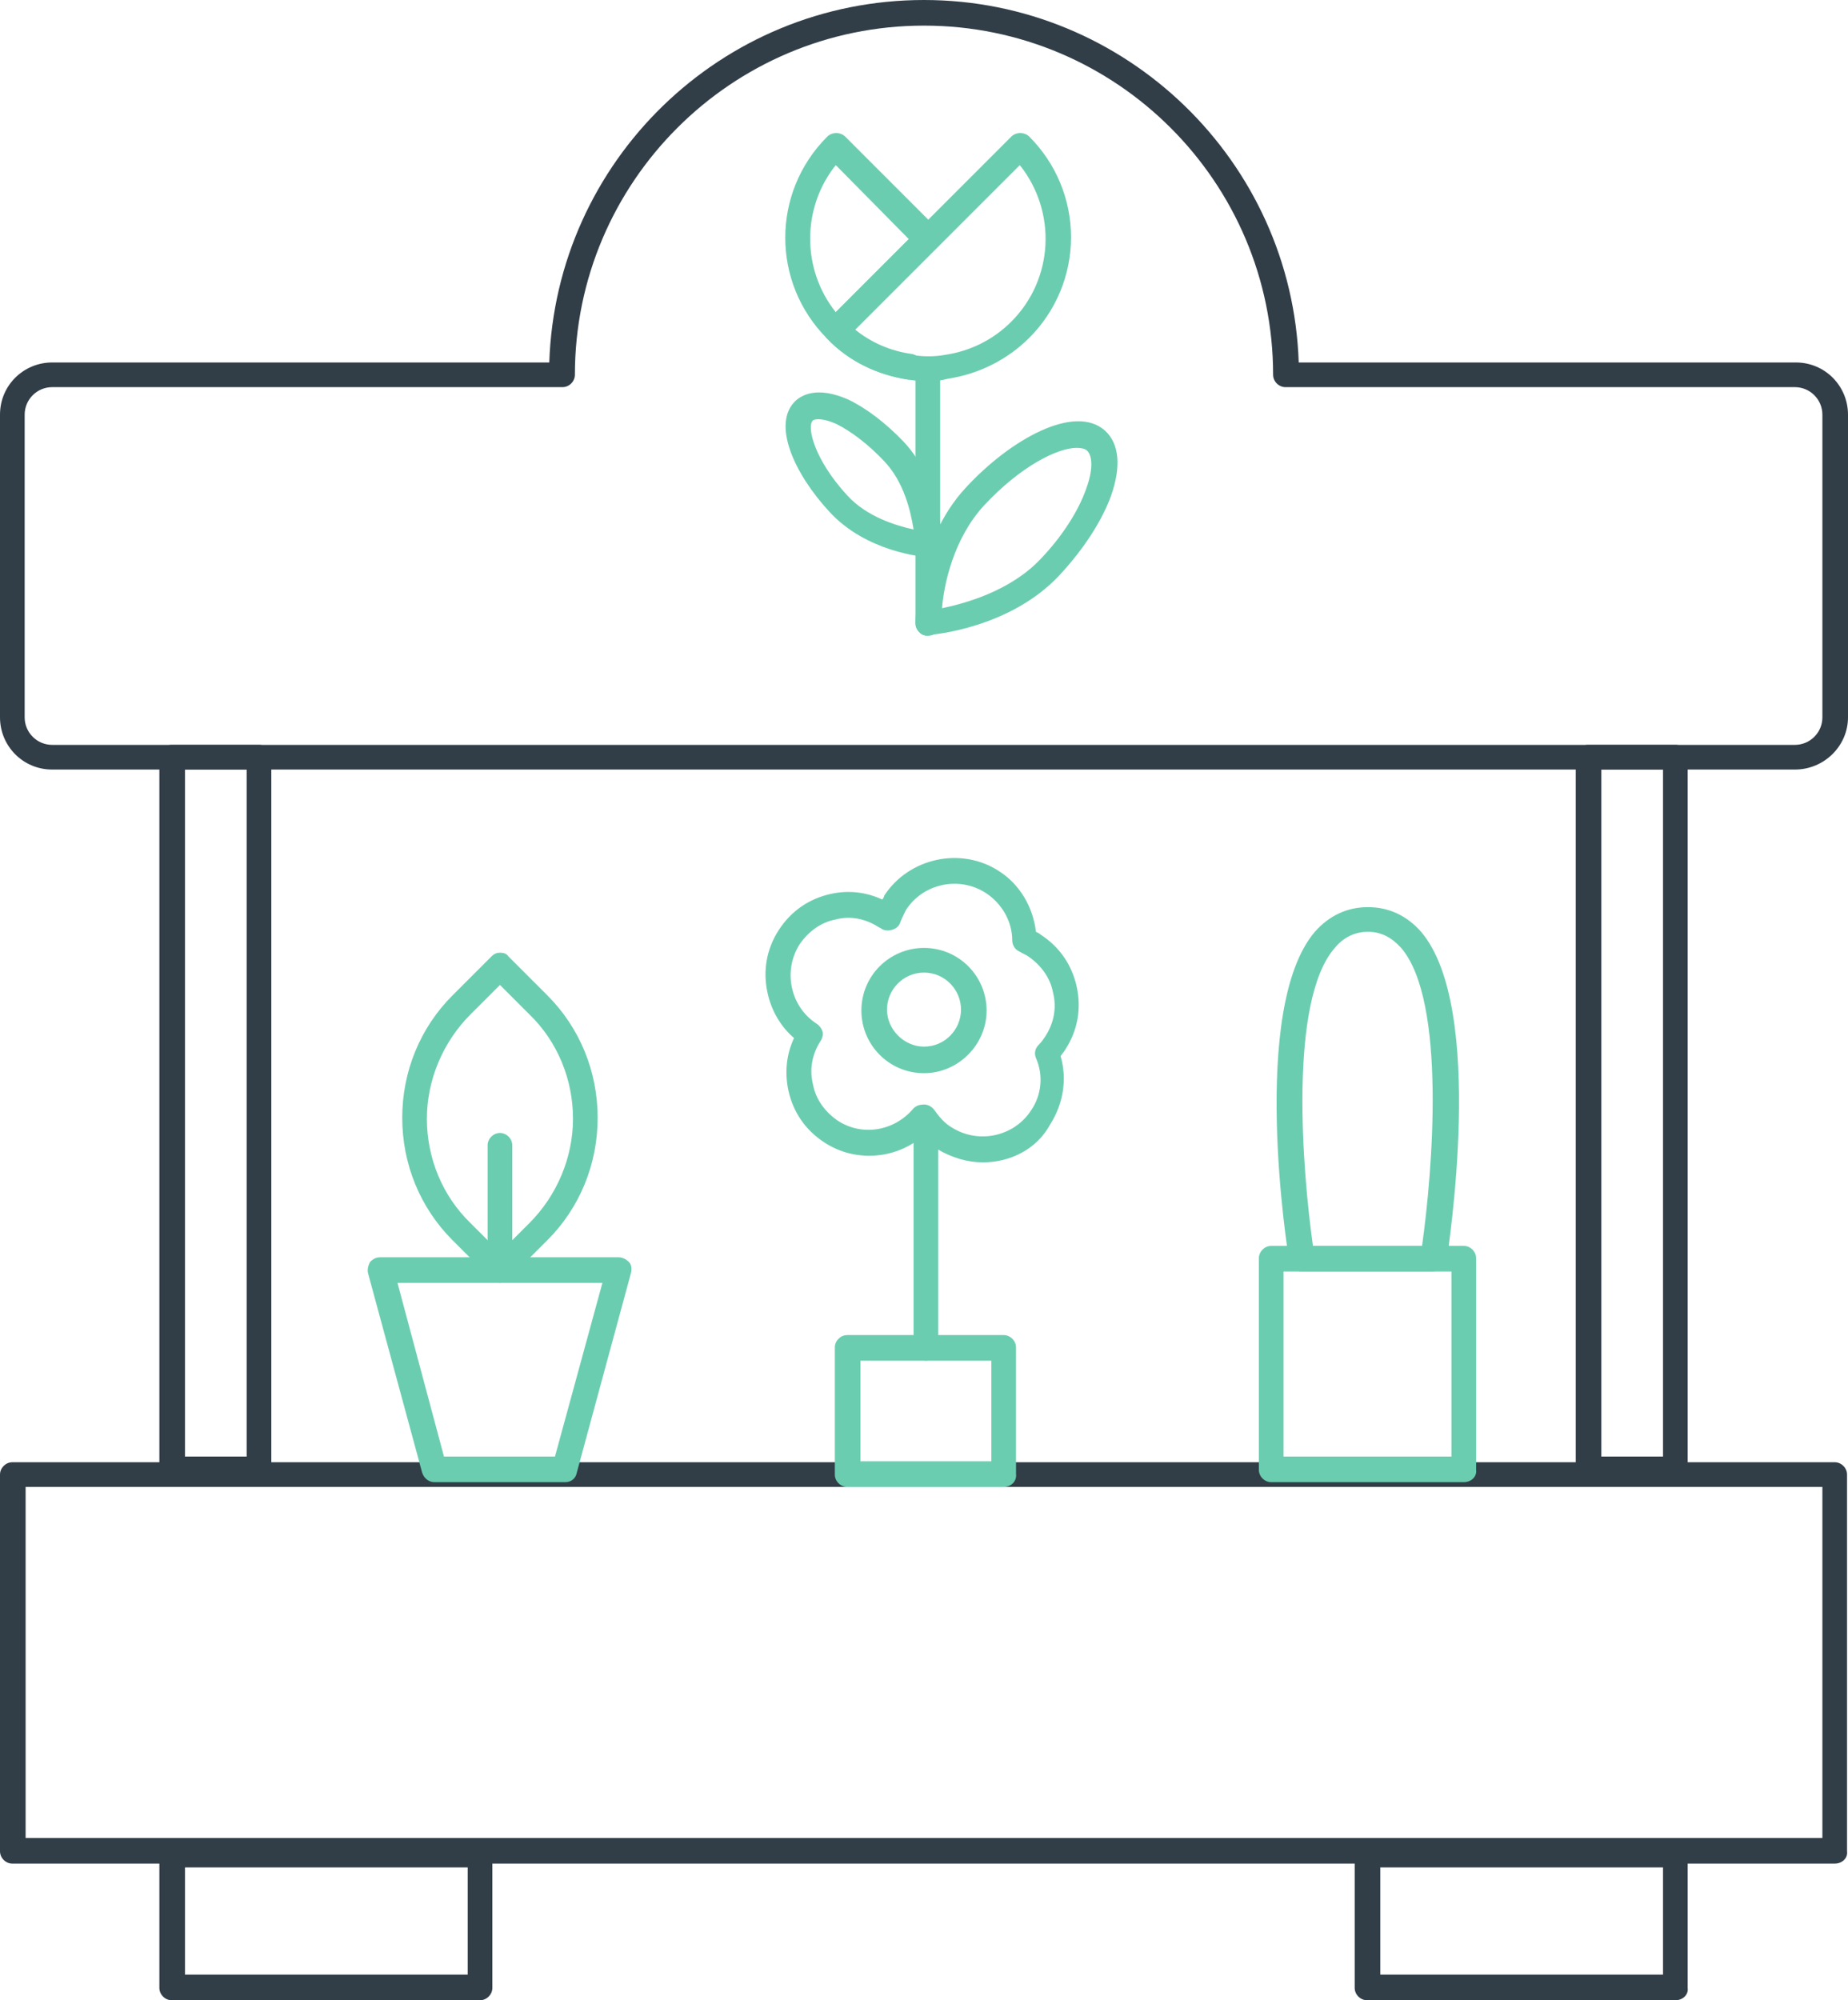
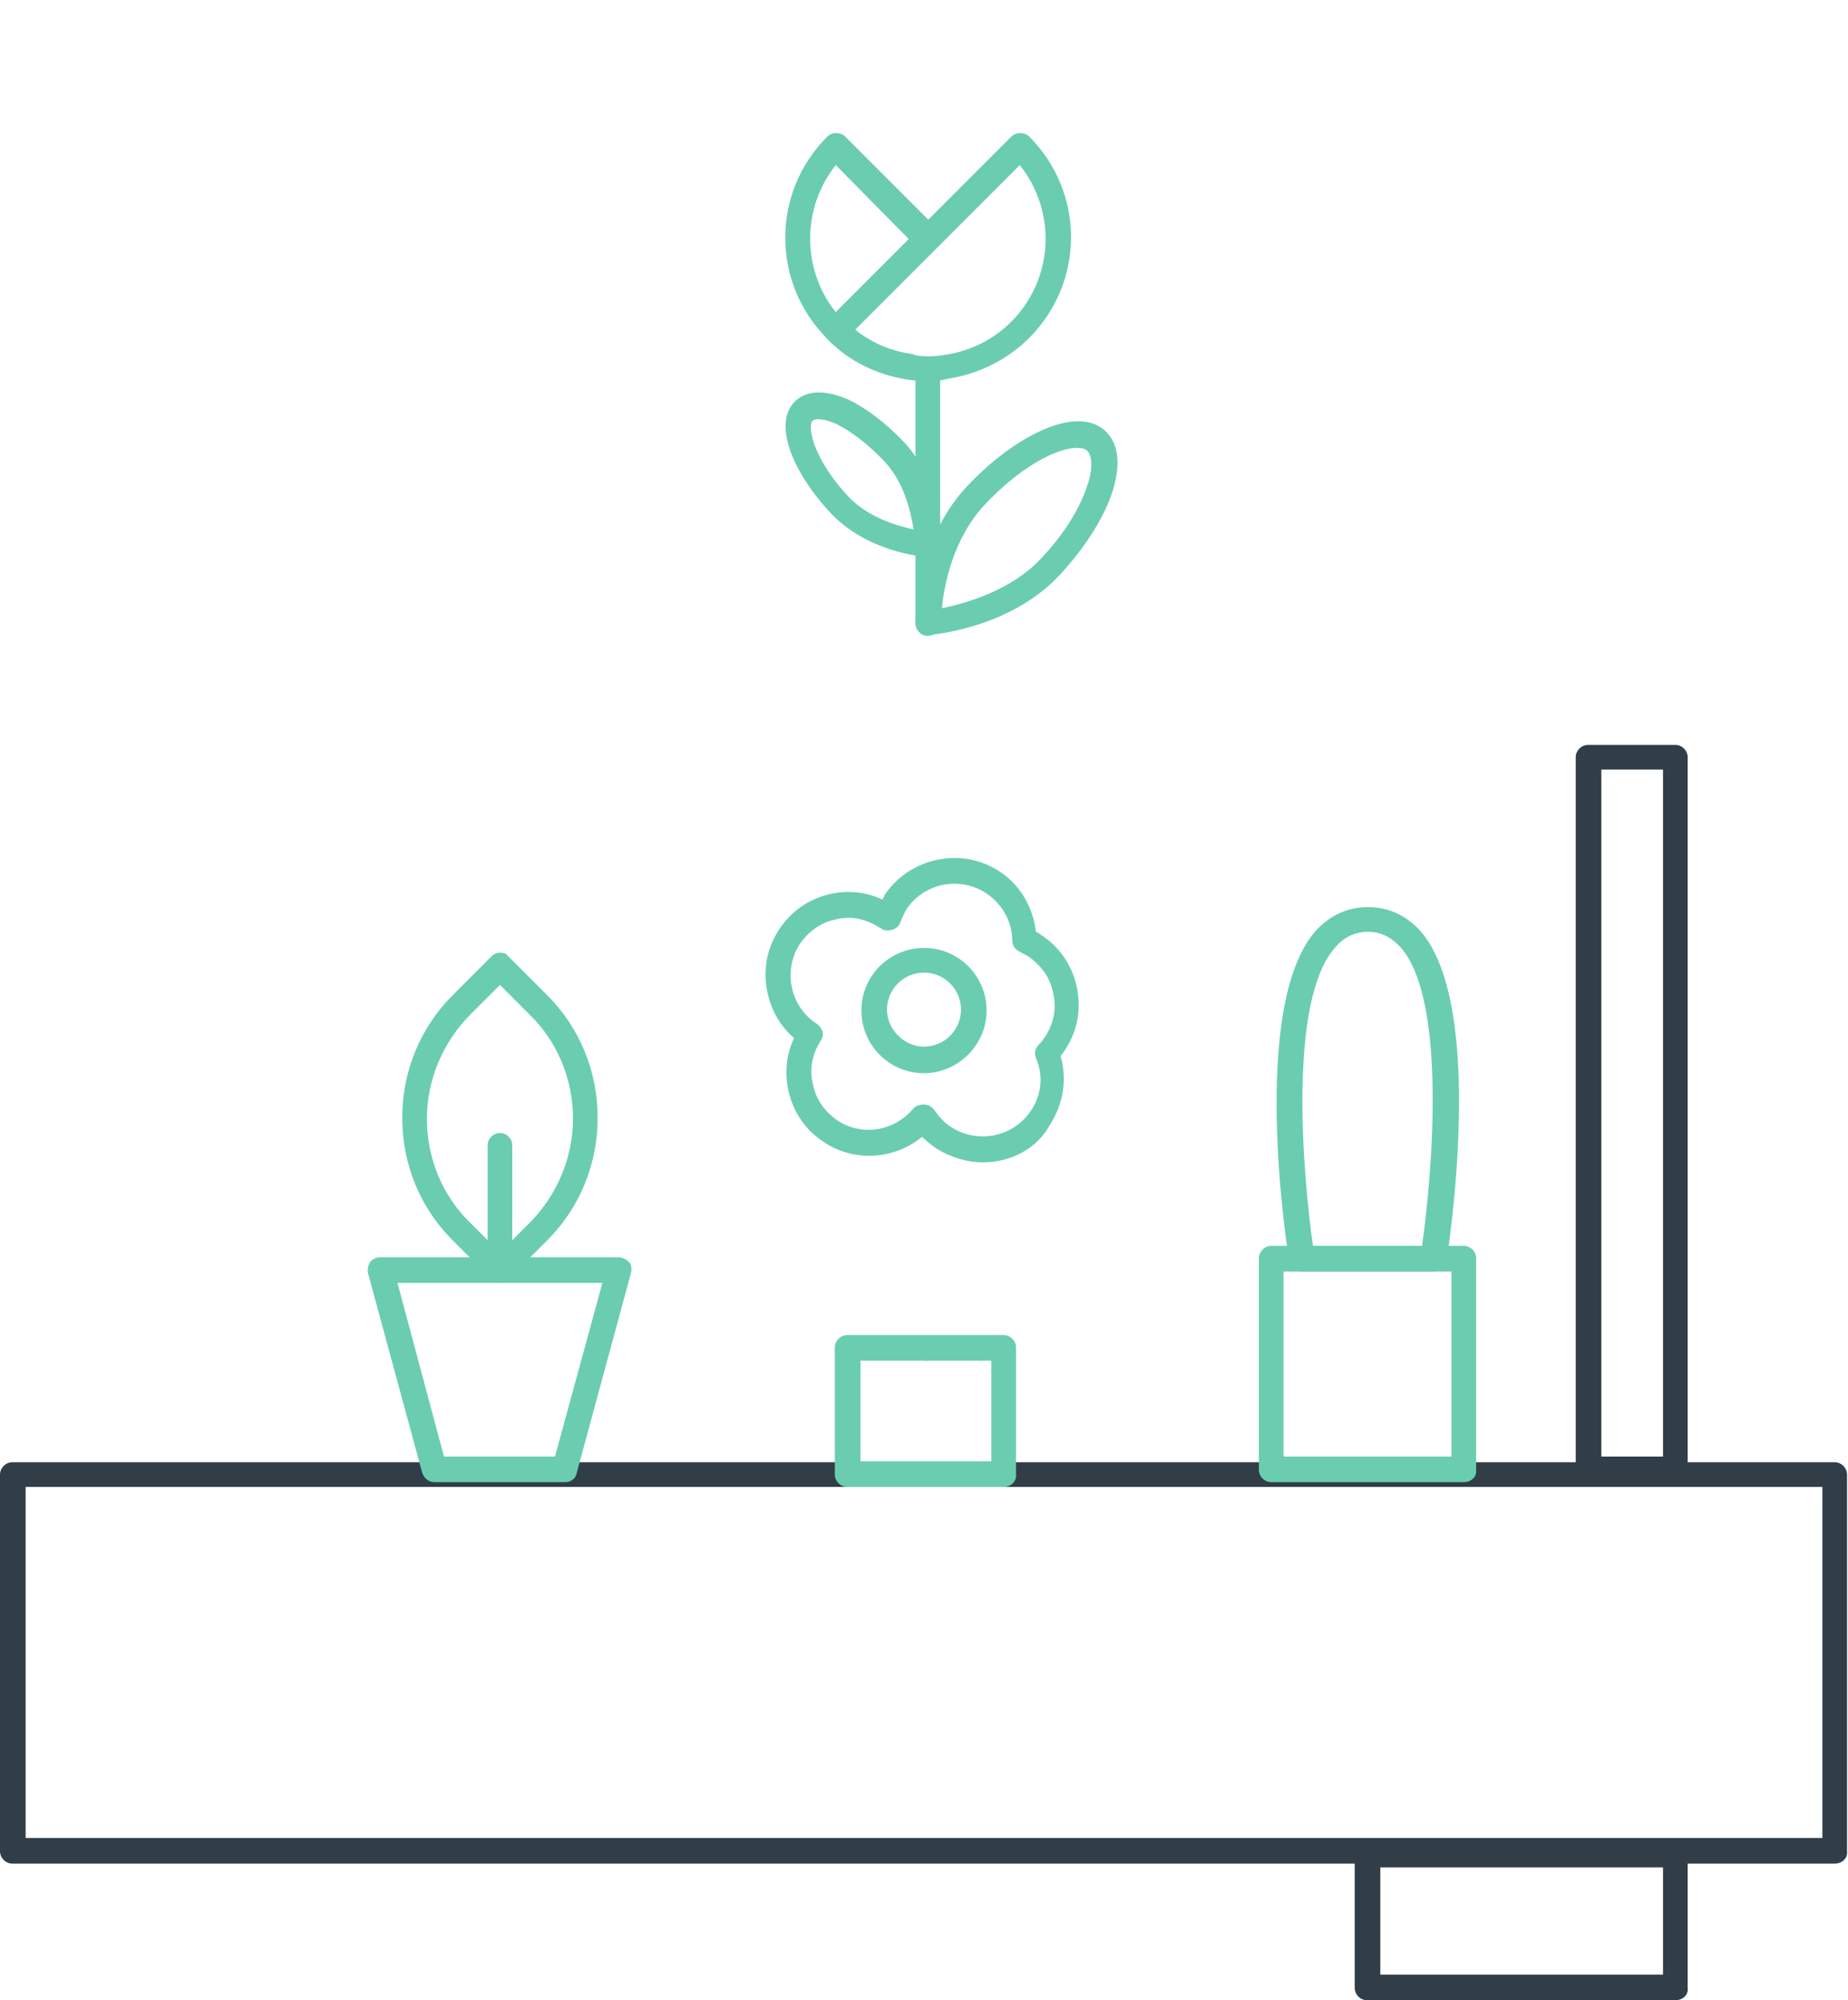
<svg xmlns="http://www.w3.org/2000/svg" id="sw-js-blob-svg" x="0px" y="0px" viewBox="0 0 194.8 210.8" style="enable-background:new 0 0 194.8 210.8;" xml:space="preserve">
  <style type="text/css"> .st0{fill:#313E48;} .st1{fill:#6BCDB0;} </style>
  <g>
    <g>
-       <path class="st0" d="M189.2,81.1H5.5c-3.1,0-5.5-2.5-5.5-5.5V43.7c0-3.1,2.5-5.5,5.5-5.5h52.4C58.6,17,76,0,97.4,0 c21.3,0,38.8,17,39.5,38.2h52.4c3.1,0,5.5,2.5,5.5,5.5v31.9C194.8,78.6,192.3,81.1,189.2,81.1z M5.5,40.8c-1.6,0-2.9,1.3-2.9,2.9 v31.9c0,1.6,1.3,2.9,2.9,2.9h183.7c1.6,0,2.9-1.3,2.9-2.9V43.7c0-1.6-1.3-2.9-2.9-2.9h-53.7c-0.7,0-1.3-0.6-1.3-1.3 c0-20.3-16.5-36.8-36.8-36.8c-20.3,0-36.8,16.5-36.8,36.8c0,0.7-0.6,1.3-1.3,1.3H5.5z" />
-     </g>
+       </g>
    <g>
      <path class="st0" d="M193.4,196.4H1.3c-0.7,0-1.3-0.6-1.3-1.3v-39.7c0-0.7,0.6-1.3,1.3-1.3h192.1c0.7,0,1.3,0.6,1.3,1.3v39.7 C194.8,195.8,194.2,196.4,193.4,196.4z M2.7,193.7h189.4v-37H2.7V193.7z" />
    </g>
    <g>
-       <path class="st0" d="M50.6,210.8H18.1c-0.7,0-1.3-0.6-1.3-1.3v-13.9c0-0.7,0.6-1.3,1.3-1.3h32.5c0.7,0,1.3,0.6,1.3,1.3v13.9 C51.9,210.2,51.3,210.8,50.6,210.8z M19.5,208.1h29.8v-11.3H19.5V208.1z" />
-     </g>
+       </g>
    <g>
      <path class="st0" d="M176.6,210.8h-32.5c-0.7,0-1.3-0.6-1.3-1.3v-13.9c0-0.7,0.6-1.3,1.3-1.3h32.5c0.7,0,1.3,0.6,1.3,1.3v13.9 C178,210.2,177.4,210.8,176.6,210.8z M145.5,208.1h29.8v-11.3h-29.8V208.1z" />
    </g>
    <g>
-       <path class="st0" d="M27.3,156.2h-9.2c-0.7,0-1.3-0.6-1.3-1.3V79.8c0-0.7,0.6-1.3,1.3-1.3h9.2c0.7,0,1.3,0.6,1.3,1.3v75.1 C28.7,155.6,28.1,156.2,27.3,156.2z M19.5,153.5H26V81.1h-6.5V153.5z" />
-     </g>
+       </g>
    <g>
      <path class="st0" d="M176.6,156.2h-9.2c-0.7,0-1.3-0.6-1.3-1.3V79.8c0-0.7,0.6-1.3,1.3-1.3h9.2c0.7,0,1.3,0.6,1.3,1.3v75.1 C178,155.6,177.4,156.2,176.6,156.2z M168.8,153.5h6.5V81.1h-6.5V153.5z" />
    </g>
    <g>
      <g>
        <path class="st1" d="M97.8,40.2c-0.7,0-1.4-0.1-2.1-0.2c-3.2-0.5-6.2-1.9-8.5-4.3c-0.5-0.5-0.5-1.4,0-1.9l19.4-19.4 c0.5-0.5,1.4-0.5,1.9,0c2.8,2.8,4.4,6.6,4.4,10.6c0,4-1.6,7.8-4.4,10.6l0,0l0,0c-2.3,2.3-5.3,3.8-8.5,4.3 C99.2,40.1,98.5,40.2,97.8,40.2z M90.1,34.8c1.7,1.4,3.8,2.3,6,2.6c1.2,0.2,2.4,0.2,3.5,0c2.7-0.4,5.1-1.6,7-3.5l0,0 c4.5-4.5,4.8-11.6,0.9-16.5L90.1,34.8z" />
      </g>
      <g>
        <path class="st1" d="M95.9,40c-0.1,0-0.1,0-0.2,0c-3.2-0.5-6.2-1.9-8.5-4.3c-5.9-5.9-5.9-15.4,0-21.3c0.5-0.5,1.4-0.5,1.9,0 l9.7,9.7c0.5,0.5,0.5,1.4,0,1.9l-8.7,8.7c1.7,1.4,3.8,2.3,6,2.6c0.7,0.1,1.2,0.8,1.1,1.5C97.1,39.6,96.5,40,95.9,40z M88.1,17.4 c-3.6,4.5-3.6,11,0,15.5l7.7-7.7L88.1,17.4z" />
      </g>
      <g>
        <path class="st1" d="M97.8,67c-0.7,0-1.3-0.6-1.3-1.3V40c0-0.7,0.6-1.3,1.3-1.3c0.7,0,1.3,0.6,1.3,1.3v25.7 C99.2,66.4,98.6,67,97.8,67z" />
      </g>
      <g>
        <path class="st1" d="M97.8,67c-0.3,0-0.7-0.1-0.9-0.4c-0.3-0.3-0.4-0.6-0.4-1c0-0.3,0.1-8.6,5.3-14.2c4.7-5.1,11.5-8.9,14.7-6 c1.5,1.4,1.7,3.8,0.6,6.9c-1,2.7-2.9,5.6-5.4,8.3l0,0c-5.2,5.6-13.4,6.3-13.7,6.3C97.9,67,97.8,67,97.8,67z M113.5,47.2 c-2,0-5.9,1.9-9.8,6.1c-3.2,3.5-4.2,8.3-4.4,10.8c2.4-0.5,7.2-1.8,10.4-5.2l0,0c2.3-2.4,4-5.1,4.8-7.4c0.7-1.9,0.7-3.4,0.1-4 C114.4,47.3,114,47.2,113.5,47.2z" />
      </g>
      <g>
        <path class="st1" d="M97.8,58.7c0,0-0.1,0-0.1,0c-0.3,0-6.4-0.5-10.3-4.8l0,0c-3.7-4-6.1-9.3-3.5-11.7c0.7-0.6,2.3-1.5,5.5-0.1 c1.9,0.9,4,2.5,5.9,4.5c3.9,4.2,4,10.4,4,10.7c0,0.4-0.2,0.7-0.4,1C98.5,58.6,98.1,58.7,97.8,58.7z M89.3,52.2 c2.1,2.3,5.2,3.2,7,3.6c-0.3-1.9-1-5-3.1-7.2c-1.6-1.7-3.4-3.1-5-3.9c-1.3-0.6-2.2-0.6-2.5-0.4C85,44.9,85.8,48.4,89.3,52.2 L89.3,52.2z" />
      </g>
    </g>
    <g>
      <g>
        <path class="st1" d="M59.6,156.2H45.8c-0.6,0-1.1-0.4-1.3-1l-5.7-21c-0.1-0.4,0-0.8,0.2-1.2c0.3-0.3,0.6-0.5,1.1-0.5h25.1 c0.4,0,0.8,0.2,1.1,0.5c0.3,0.3,0.3,0.8,0.2,1.2l-5.7,21C60.7,155.8,60.2,156.2,59.6,156.2z M46.8,153.5h11.7l5-18.3H41.9 L46.8,153.5z" />
      </g>
      <g>
        <path class="st1" d="M52.7,135.2c-0.4,0-0.7-0.1-0.9-0.4l-4.1-4.1c-3.4-3.4-5.3-8-5.3-12.9s1.9-9.5,5.3-12.9l4.1-4.1 c0.3-0.3,0.6-0.4,0.9-0.4l0,0c0.4,0,0.7,0.1,0.9,0.4l4.1,4.1c3.4,3.4,5.3,8,5.3,12.9s-1.9,9.5-5.3,12.9l-4.1,4.1 C53.4,135.1,53,135.2,52.7,135.2z M52.7,103.8l-3.1,3.1c-2.9,2.9-4.6,6.9-4.6,11s1.6,8.1,4.6,11l3.1,3.1l3.1-3.1 c2.9-2.9,4.6-6.9,4.6-11s-1.6-8.1-4.6-11l0,0L52.7,103.8z" />
      </g>
      <g>
        <path class="st1" d="M52.7,135.2c-0.7,0-1.3-0.6-1.3-1.3v-13.2c0-0.7,0.6-1.3,1.3-1.3c0.7,0,1.3,0.6,1.3,1.3v13.2 C54,134.6,53.4,135.2,52.7,135.2z" />
      </g>
    </g>
    <g>
      <g>
        <path class="st1" d="M154.3,156.2H134c-0.7,0-1.3-0.6-1.3-1.3v-22.3c0-0.7,0.6-1.3,1.3-1.3h20.3c0.7,0,1.3,0.6,1.3,1.3v22.3 C155.7,155.6,155.1,156.2,154.3,156.2z M135.3,153.5H153V134h-17.7V153.5z" />
      </g>
      <g>
        <path class="st1" d="M151,134h-13.8c-0.7,0-1.2-0.5-1.3-1.1c-0.2-1.1-4.2-26.6,2.7-34.7c1.5-1.7,3.4-2.6,5.6-2.6 c2.2,0,4.1,0.9,5.6,2.6c6.9,8.1,2.8,33.6,2.7,34.7C152.3,133.5,151.7,134,151,134z M151,132.6L151,132.6L151,132.6z M138.4,131.3 h11.5c1.1-7.8,2.6-25.8-2.2-31.4c-1-1.1-2.1-1.7-3.5-1.7c-1.4,0-2.6,0.6-3.5,1.7C135.8,105.5,137.3,123.5,138.4,131.3z" />
      </g>
    </g>
    <g>
      <g>
        <path class="st1" d="M105.8,156.7H89.3c-0.7,0-1.3-0.6-1.3-1.3V142c0-0.7,0.6-1.3,1.3-1.3h16.5c0.7,0,1.3,0.6,1.3,1.3v13.3 C107.2,156.1,106.6,156.7,105.8,156.7z M90.7,154h13.8v-10.6H90.7V154z" />
      </g>
      <g>
-         <path class="st1" d="M97.6,143.4c-0.7,0-1.3-0.6-1.3-1.3v-23.7c0-0.7,0.6-1.3,1.3-1.3c0.7,0,1.3,0.6,1.3,1.3V142 C98.9,142.8,98.3,143.4,97.6,143.4z" />
+         <path class="st1" d="M97.6,143.4c-0.7,0-1.3-0.6-1.3-1.3c0-0.7,0.6-1.3,1.3-1.3c0.7,0,1.3,0.6,1.3,1.3V142 C98.9,142.8,98.3,143.4,97.6,143.4z" />
      </g>
      <g>
        <path class="st1" d="M103.6,122.5c-1.6,0-3.3-0.5-4.8-1.4c-0.6-0.4-1.1-0.8-1.6-1.3c-2.9,2.4-7.1,2.7-10.3,0.6 c-2-1.3-3.3-3.2-3.8-5.5c-0.4-1.9-0.2-3.8,0.6-5.5c-1.4-1.2-2.4-2.9-2.8-4.8c-0.5-2.3-0.1-4.6,1.2-6.6c1.3-2,3.2-3.3,5.5-3.8 c1.8-0.4,3.7-0.2,5.4,0.6c0.1-0.1,0.2-0.3,0.2-0.4c2.6-4,8.1-5.2,12.1-2.6c2.2,1.4,3.6,3.8,3.9,6.4c0.2,0.1,0.4,0.2,0.5,0.3 c2,1.3,3.3,3.2,3.8,5.5c0.5,2.3,0.1,4.6-1.2,6.6c-0.1,0.2-0.3,0.4-0.5,0.7c0.7,2.4,0.3,5-1.1,7.2 C109.3,121.1,106.5,122.5,103.6,122.5z M97.4,116.4C97.5,116.4,97.5,116.4,97.4,116.4c0.5,0,0.9,0.3,1.1,0.6 c0.5,0.7,1.1,1.4,1.8,1.8c2.8,1.8,6.6,1,8.4-1.8c1.1-1.6,1.3-3.7,0.5-5.5c-0.2-0.5-0.1-1,0.3-1.4c0.3-0.3,0.5-0.6,0.7-0.9 c0.9-1.4,1.2-3,0.8-4.6c-0.3-1.6-1.3-2.9-2.6-3.8c-0.3-0.2-0.6-0.3-0.9-0.5c-0.5-0.2-0.8-0.7-0.8-1.2c0-2-1.1-3.9-2.8-5 c-2.8-1.8-6.6-1-8.4,1.8c-0.2,0.4-0.4,0.8-0.6,1.3c-0.1,0.4-0.5,0.7-0.9,0.8c-0.4,0.1-0.8,0.1-1.2-0.2c-0.1,0-0.1-0.1-0.2-0.1 c-1.4-0.9-3-1.2-4.5-0.8c-1.6,0.3-2.9,1.3-3.8,2.6c-1.8,2.8-1,6.6,1.8,8.4c0.3,0.2,0.5,0.5,0.6,0.8c0.1,0.3,0,0.7-0.2,1 c-0.9,1.4-1.2,3-0.8,4.6c0.3,1.6,1.3,2.9,2.6,3.8c2.6,1.7,6,1.1,8-1.3C96.6,116.5,97,116.4,97.4,116.4z M92.9,97.7 C92.9,97.7,92.9,97.7,92.9,97.7C92.9,97.7,92.9,97.7,92.9,97.7z" />
      </g>
      <g>
        <path class="st1" d="M97.4,113.1c-3.7,0-6.6-3-6.6-6.6c0-3.7,3-6.6,6.6-6.6c3.7,0,6.6,3,6.6,6.6C104,110.1,101,113.1,97.4,113.1z M97.4,102.5c-2.2,0-3.9,1.8-3.9,3.9s1.8,3.9,3.9,3.9c2.2,0,3.9-1.8,3.9-3.9S99.6,102.5,97.4,102.5z" />
      </g>
    </g>
  </g>
</svg>